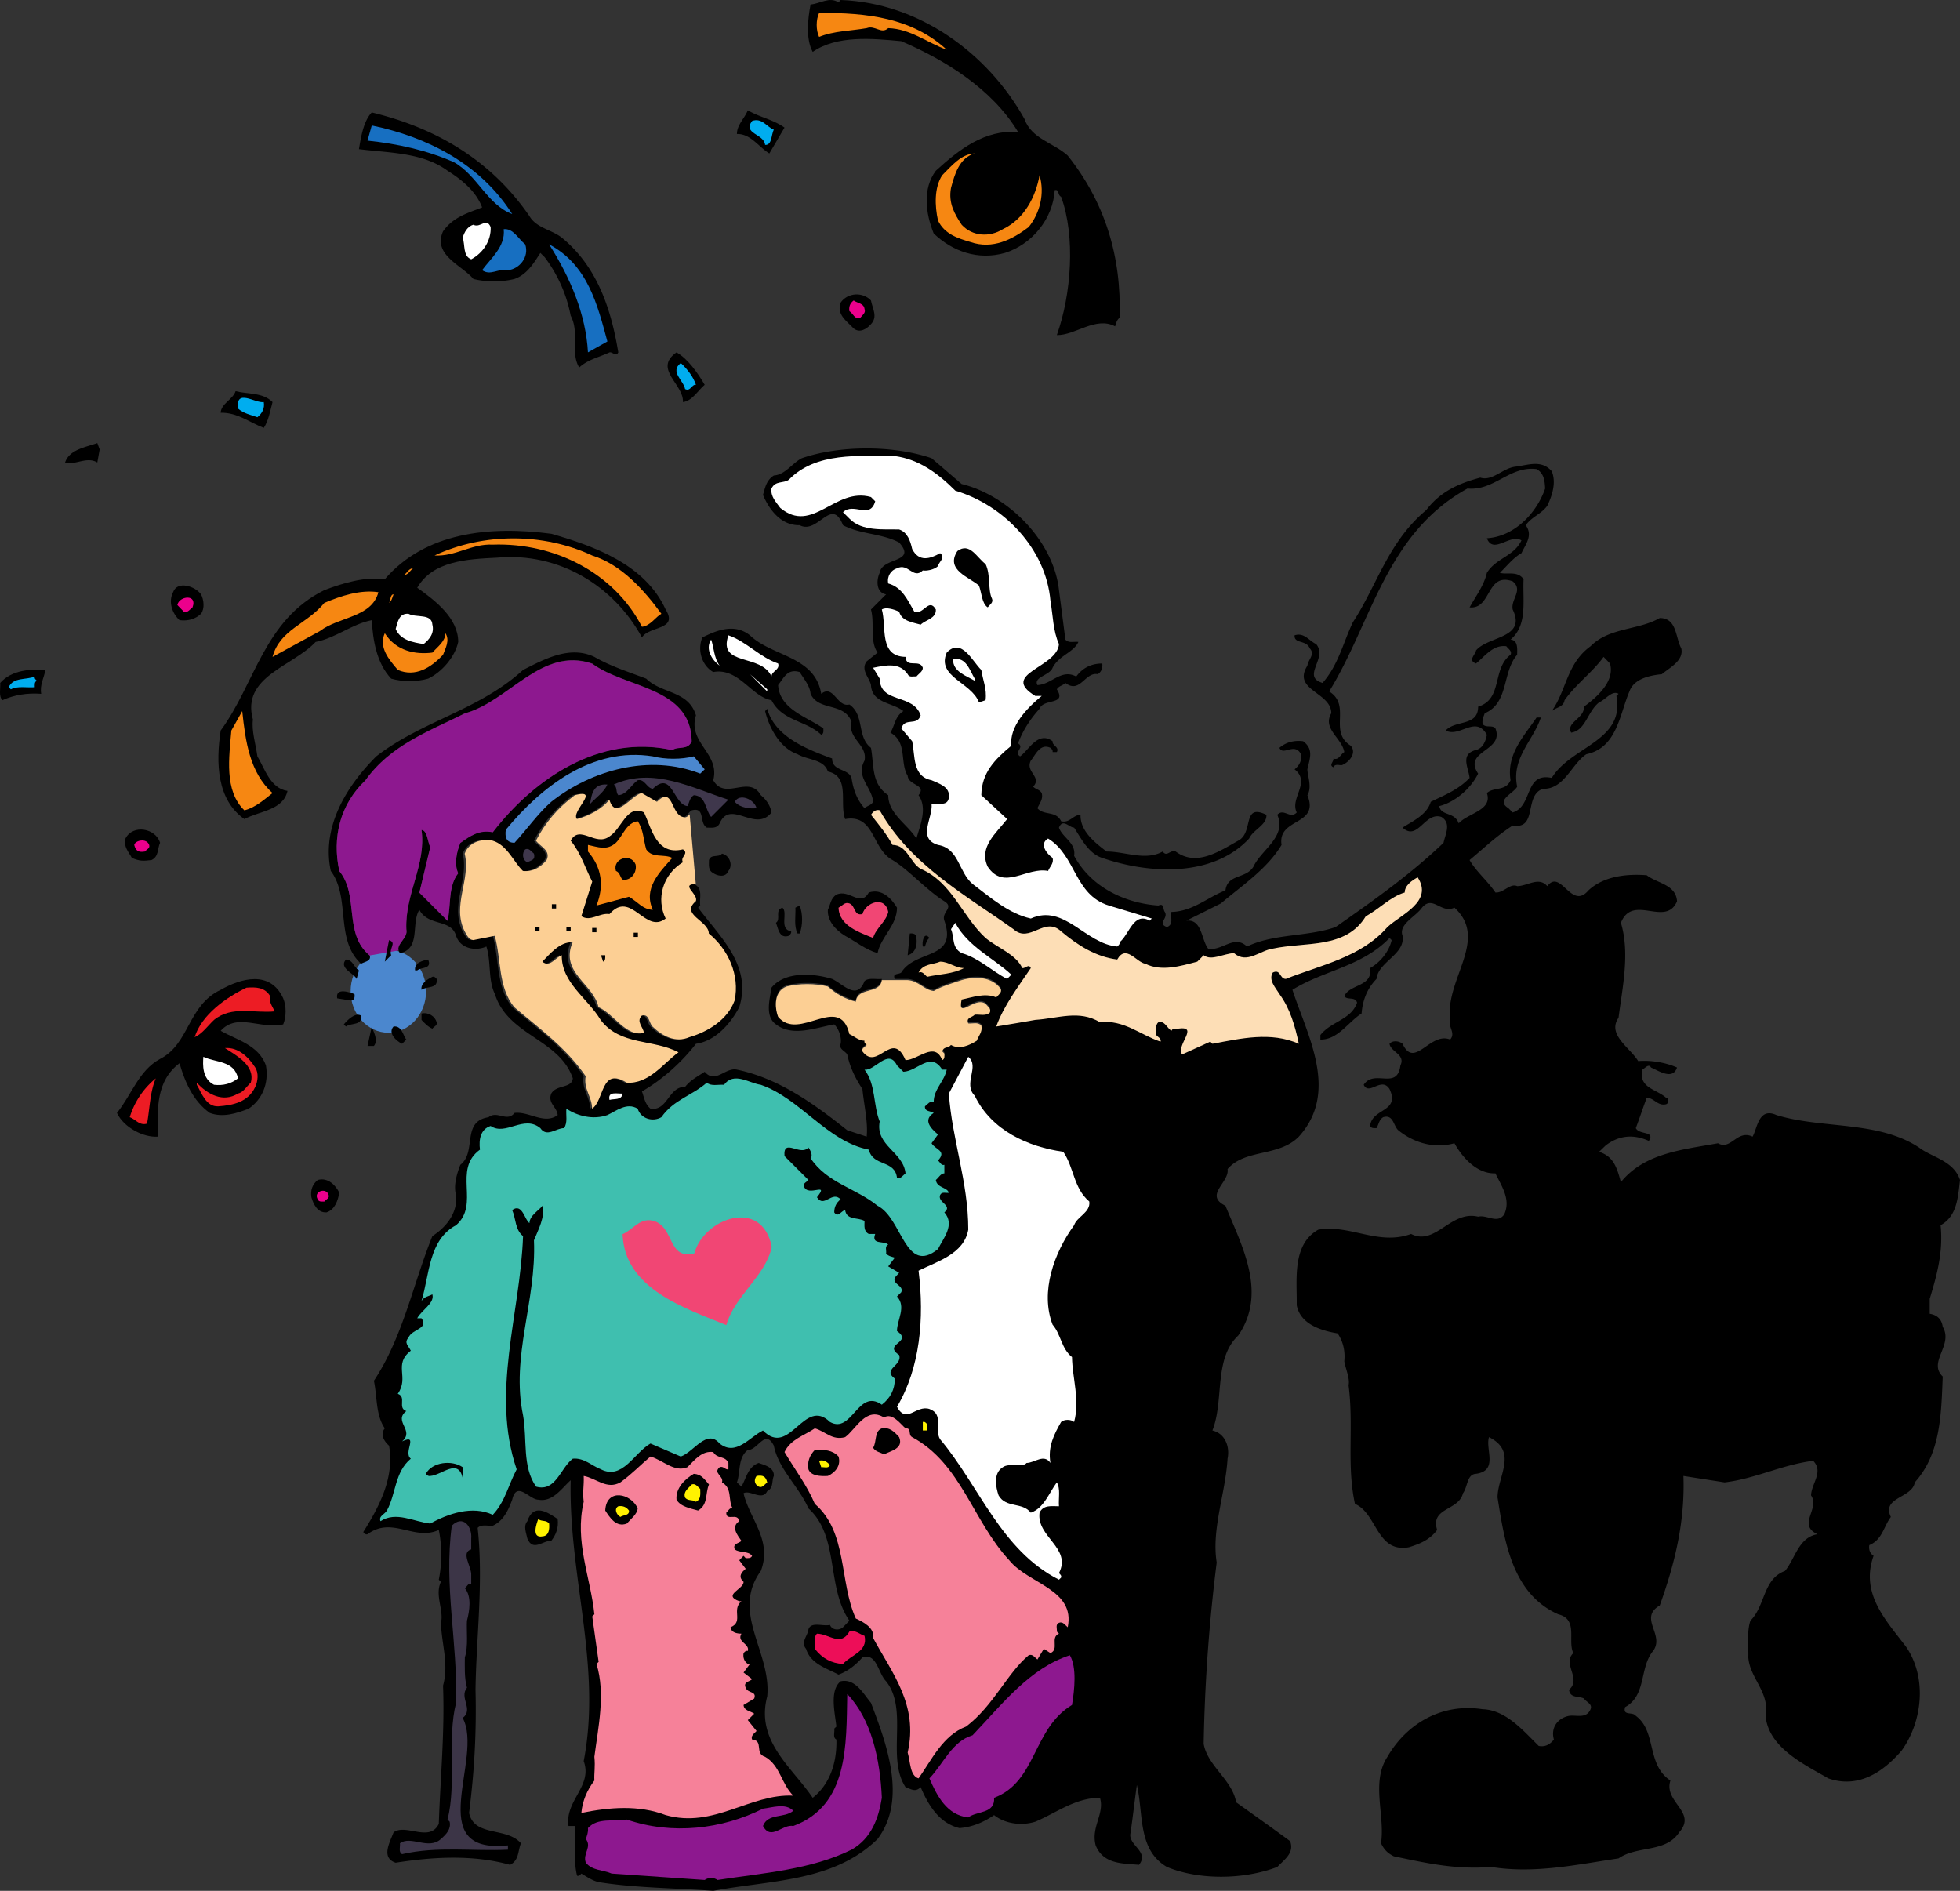
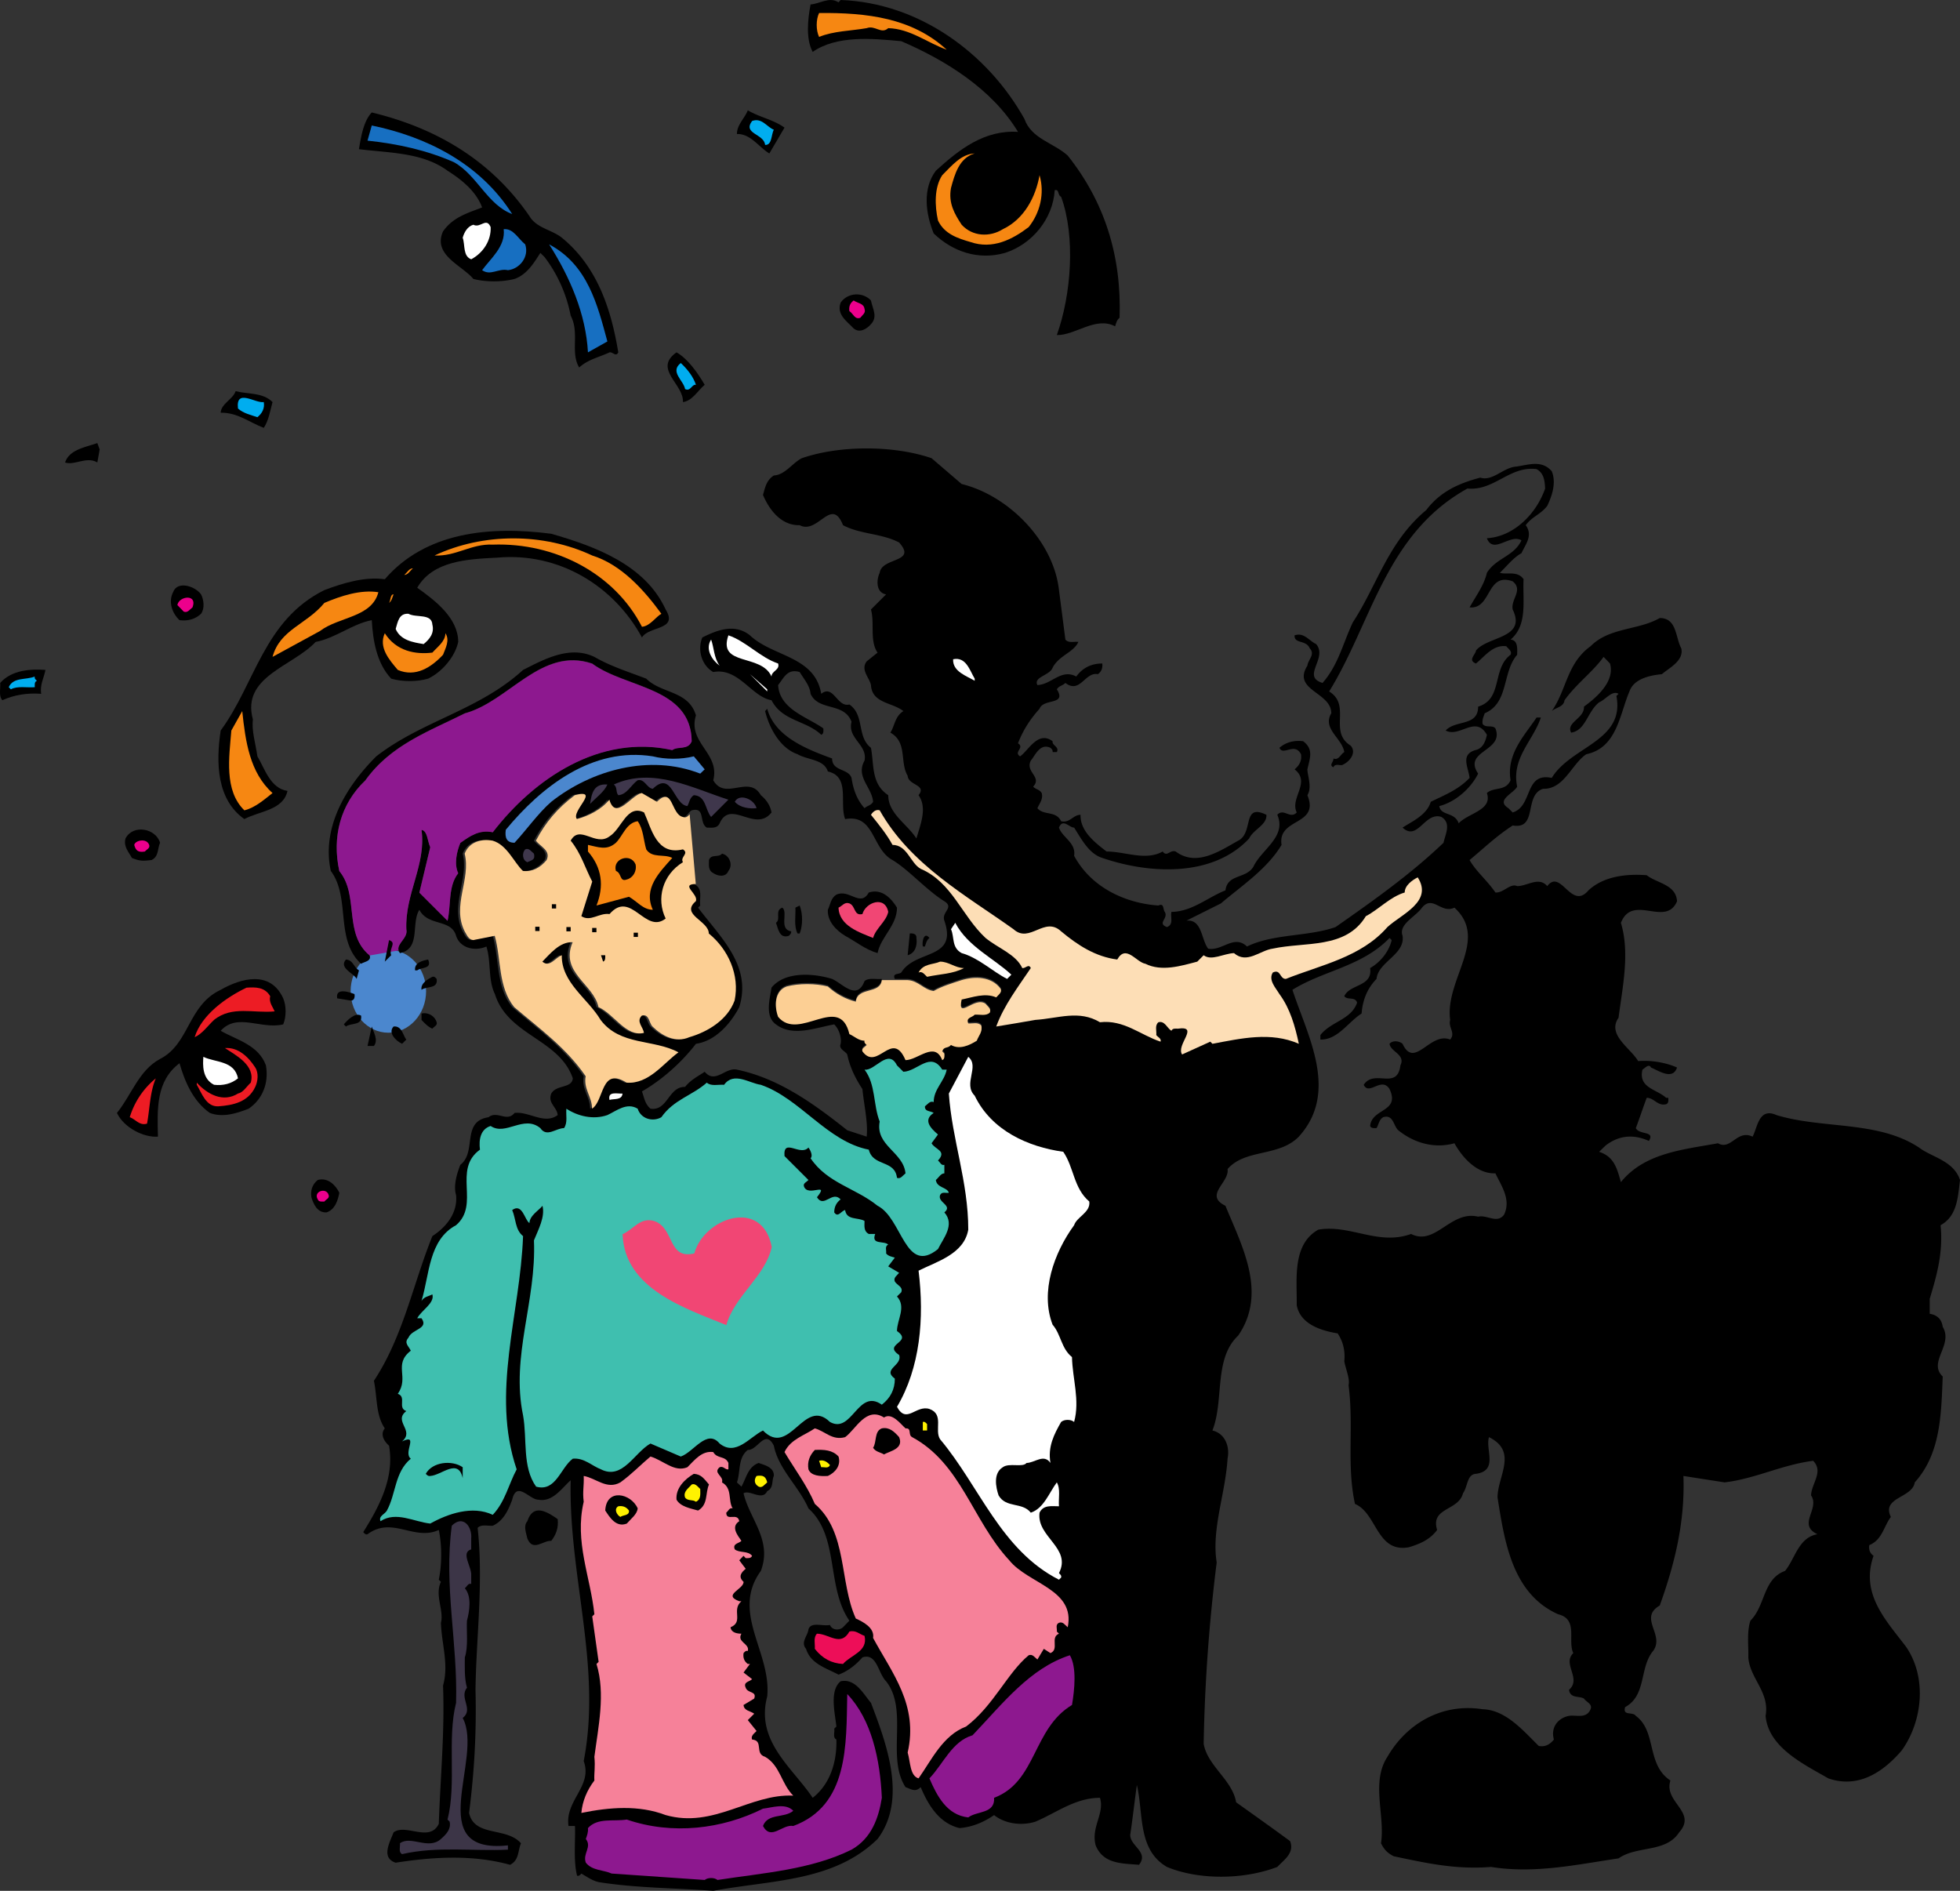
<svg xmlns="http://www.w3.org/2000/svg" width="275.522" height="265.801">
  <rect width="100%" height="100%" fill="#333333" stroke="none" />
  <path fill="#4b87ce" d="M54.592 145.172c2.93 0 5.305-2.613 5.305-5.836 0-3.223-2.375-5.836-5.305-5.836-2.93 0-5.304 2.613-5.304 5.836 0 3.223 2.375 5.836 5.304 5.836" />
  <path d="M144.002 16.707c.989 2.824 4.11 3.363 6.09 5.164 5.16 6.48 7.59 14.07 7.29 22.8-.391.298-.481.75-.63 1.2-2.73-1.441-5.609 1.29-8.191 1.23 2.043-5.703 2.64-13.89.602-19.44-.54-.24-.211-1.083-.899-.93-.242 4.05-3.21 7.62-6.992 8.82-3.809 1.078-7.379-.211-10.02-2.73-1.14-2.821-1.59-6.301.301-8.821 3.328-3.031 6.84-5.762 11.551-5.46-3.66-6.06-10.262-10.11-16.41-12.75-4.172-.392-9.031-.84-12.453 1.5-.989-1.802-.688-4.622-.297-6.661 1.289-.09 2.637-1.14 3.93-.3L118.17 0c11.012.39 20.672 7.469 25.832 16.707" />
  <path fill="#f68712" d="M133.08 6.988c-2.757-.988-5.097-2.937-8.218-3.031-.988.902-1.832-.45-3.031 0-2.22.39-4.649.39-6.688 1.234-.45-.933-.45-2.433 0-3.363 6.75-.058 13.078.692 17.938 5.16" />
  <path d="m110.28 17.941-2.13 3.63c-1.5-.9-2.636-2.79-4.558-2.731 0-1.29 1.078-2.192 1.528-3.332 1.683.992 3.574 1.293 5.16 2.433M74.432 30.39c.988 1.68 3.121 1.891 4.559 3.032 5.011 4.11 6.93 10.11 7.922 16.11-.332.687-.782-.09-1.23 0-1.442.687-3.032.988-4.263 2.128-1.289-2.129.09-4.86-1.199-7.289a19.805 19.805 0 0 0-3.66-8.223l-.602-.597c-.84 1.289-1.828 3.027-3.628 3.66-1.77.45-4.051.45-5.79 0-1.59-1.922-5.761-3.36-4.261-6.691 1.441-2.04 3.512-2.579 5.492-3.36-.84-2.25-2.82-3.87-4.86-5.16-3.511-2.578-8.132-2.492-12.453-3.031.301-1.828.66-3.961 1.801-5.16 8.82 2.132 16.653 6.543 22.172 14.582" />
  <path fill="#00adef" d="M108.78 18.238c-.387.692-.238 2.192-1.227 2.133-.152-1.59-3.183-1.531-1.832-3.363 1.38-.508 2.07.844 3.059 1.23" />
  <path fill="#176fc1" d="M72.002 30.09c-3.48-1.29-4.921-5.461-8.191-7.29-3.809-1.679-7.89-2.581-12.148-3.03l.597-2.13c7.68 1.59 15.211 5.31 19.742 12.45" />
  <path fill="#f68712" d="M137.014 21.57c-2.191.63-2.82 2.97-3.332 4.86-.39 2.129.512 3.66 1.5 5.16 1.531 1.68 3.961 1.77 5.79.629 3.03-1.438 4.62-4.559 5.16-7.59.75 2.578.062 5.312-1.528 7.293-2.281 1.738-5.07 3.18-8.191 2.098-1.743-.508-3.66-1.11-4.559-3.032-.453-2.039-.543-4.617.598-6.36 1.379-1.378 2.672-2.968 4.562-3.058" />
  <path fill="#fff" d="M68.971 31.922c.09 1.887-1.05 3.629-2.73 4.527-1.2-.449-.84-2.039-1.2-3.027.211-.75.66-1.594 1.5-1.832.989.539 1.829-1.11 2.43.332" />
  <path fill="#176fc1" d="M73.83 34.352c.602 1.796-.84 3.476-2.43 3.628-1.347-.3-2.429.84-3.628 0 1.14-1.59 3.328-3.332 3.031-5.761 1.348-.149 2.04 1.351 3.028 2.133M85.381 48l-2.73 1.531c-.3-5.402-2.52-10.562-5.461-15.18 5.46 2.88 6.812 8.579 8.191 13.649" />
  <path d="M122.432 42.238c.238 1.203.988 2.282 0 3.332-.601.692-1.59 1.29-2.43.602-.988-1.05-2.43-1.953-1.832-3.633.993-1.437 3.122-1.527 4.262-.3" />
  <path fill="#ec008c" d="M121.53 43.441c.21.54-.297.84-.598 1.23-.781.298-.988-.6-1.531-.933-.09-.597.062-1.11.601-1.5.54.39 1.442.39 1.528 1.203" />
  <path d="M99.061 54.09c-.988.84-1.77 2.281-3.059 2.43.149-2.52-4.23-4.649-.902-6.989 1.59.899 2.973 2.88 3.961 4.559" />
  <path fill="#00adef" d="M97.83 54.09c-.597-.09-.75.988-1.527.601-.21-1.23-2.191-2.43-.601-3.66.988.93 1.738 1.918 2.129 3.059" />
  <path d="M38.311 56.52c-.328 1.199-.539 2.582-1.23 3.628-1.98-.75-3.72-2.187-6.059-2.128.059-1.29 1.738-1.891 2.098-3.032 1.773.453 3.812.153 5.191 1.532" />
  <path fill="#00adef" d="M37.08 56.52c.153.902-.238 1.59-.898 2.128-.93-.328-1.98-.539-2.73-1.226-.332-2.883 2.43-.692 3.629-.902" />
  <path d="m14.01 63.18-.328 1.832c-1.5-.903-3.18.449-4.531 0 .601-1.832 2.879-2.133 4.531-2.73l.328.898m257.254 121.5c1.078.18 1.68.78 1.828 1.832 1.532 2.578-2.129 4.949 0 6.988-.21 5.402-.3 10.86-3.93 14.883-.328 2.219-4.71 2.07-3.359 4.86-.988 1.288-1.199 3.21-3.031 3.96-.09.598.062 1.137.602 1.5-1.891 5.336 1.738 9.059 4.558 12.777 2.973 4.32 2.34 10.473-.598 14.583-2.671 3.12-6.152 5.37-10.32 3.93-3.36-1.95-8.43-4.321-8.82-8.79.598-3.36-2.219-5.25-2.43-8.223.059-1.347-.242-3.628.3-5.16 2.13-2.129 1.74-5.847 4.86-6.988 1.438-1.742 1.891-4.71 4.559-5.16-2.879-1.352.39-3.57-.899-5.461.06-1.68 1.797-3.328.297-4.86-4.347.54-8.129 2.52-12.449 3.032-1.918-.301-3.898-.602-5.789-.903.238 6.602-1.289 12.543-3.328 18.211-3.031 1.77.75 4.11-.934 6.391-1.949 2.34-.898 6.238-3.93 7.89-.386 1.29 1.051.598 1.5 1.231 2.973 2.188 1.442 6.84 4.864 9.09-.992 3.059 3.809 4.41 1.227 7.289-1.887 2.91-5.938 1.828-8.52 3.66-5.758.84-11.758 2.192-17.91 1.2-4.95.39-8.969-.508-13.68-1.5-.898-.45-1.351-.93-1.8-1.829.6-3.87-1.438-8.582.902-12.152 2.668-4.617 7.59-7.59 13.379-6.688 3.242.09 5.671 2.97 7.89 5.16.899.18 1.59-.21 2.13-.902-.481-1.738.6-3.031 2.132-3.328 1.047-.152 2.43.45 3.027-.93.301-.75-.597-.992-.93-1.5-.66-.39-1.949 0-2.097-1.23 1.797-1.59-.992-3.633.598-5.16-.84-1.742.75-4.77-2.13-5.461-6.449-2.883-7.53-10.172-8.519-16.41 0-3.032 2.906-6.45-1.203-8.489-.539 1.739 1.352 4.707-1.828 5.157-1.29.062-1.14 1.8-1.828 2.73-.602 2.492-4.621 1.98-3.633 5.16-1.078 1.442-2.52 1.98-3.961 2.43-4.559.84-4.469-4.77-7.59-6.09-1.199-5.52-.148-10.918-.898-16.68.21-.93-.39-2.218-.602-3.359.153-1.5-.18-2.789-.93-3.93-2.34-.39-5.25-1.289-5.757-3.96.058-3.57-.692-8.52 3.027-10.622 4.473-.777 8.43 2.282 13.05.602 3.423 1.738 5.552-3.36 9.423-2.43 1.289-.3 2.668 1.051 3.66-.3.988-2.13-.39-4.02-1.23-5.79-2.583.09-4.622-2.191-5.762-4.23-2.88.809-5.758-.09-7.891-1.828-.687-.602-.687-2.281-2.129-1.832-.601.39-.601.988-.93 1.531-.3 0-.75.059-.898-.3.238-2.52 4.258-1.923 2.727-5.192-1.137-1.8-2.88.992-3.63-.598 1.5-2.281 4.712.84 5.16-2.73.75-1.532-1.378-1.89-1.53-3.032.453-.539 1.382-.39 1.832 0 1.68 3.63 3.87-1.738 6.691-.597.809-.934-.3-1.684 0-2.762-.781-5.672 5.52-11.308.598-15.781-1.891.902-3.032-1.828-4.559 0-.902 1.293-3.332 2.34-2.73 3.96.39 2.641-3.422 3.63-3.66 6.06-1.352 1.382-1.95 3.03-2.102 4.863-1.918 1.226-3.36 3.718-5.79 3.66v-.633c1.532-1.95 4.321-2.129 5.161-4.559-.3-.902-1.352-.3-1.8-.902.75-1.738 4.019-1.289 3.632-3.957 1.438-.812 2.668-2.34 3.027-3.93l-.3-.3c-3.868 4.02-9.27 4.558-13.649 7.289 2.102 6.449 6.602 14.34.899 20.64-2.817 2.88-7.528 1.68-10.02 4.559.3 1.89-3.36 3.66-.297 5.16 2.34 5.7 5.906 12.242 1.797 18.242-3.48 3.27-1.95 9.09-3.629 13.348 1.738.39 2.488 2.222 2.129 3.96-.297 4.923-2.277 9.93-1.527 14.583a237.443 237.443 0 0 0-1.832 25.5c.539 3.117 4.05 5.097 4.562 8.219 2.52 1.8 5.098 3.628 7.59 5.46.629 1.68-.812 2.579-1.8 3.63-4.802 1.831-11.102 1.831-15.512 0-4.168-2.43-3.27-7.5-4.231-11.52-.328 2.34-.629 5.012-.93 6.988-.058 1.59 2.672 2.434 1.23 4.23-2.28-.206-5.007-.058-6.089-2.73-.691-2.578 1.289-4.469.602-6.687-3.48 0-6.153 2.129-9.09 3.359-1.922.602-4.262.3-5.793-.93-1.438.989-3.028 1.68-4.86 1.828-2.879-.687-4.41-3.27-5.46-5.757-.75.75-1.29.3-2.13 0-2.73-4.172.45-10.86-2.73-14.88-1.14-1.14-1.289-4.023-3.328-3.363-.992 1.141-2.133 1.98-3.36 2.43-1.652-.898-3.93-1.5-4.562-3.629-.809-.93.242-1.828.332-2.73.36-1.14 2.04-.39 3.027-.63.301.782 1.352.782 1.832.329l.899-.93c-3.27-4.71-1.379-11.847-5.758-15.78-1.32-3.06-4.2-5.49-4.863-8.817-1.227-2.434-2.278.687-3.66.597-1.438 1.14-.989 3.063-1.528 4.563l.63.597c.66-1.109.898-2.789 2.429-3.328.812.301 2.191.598 2.129 1.828-.328.692 0 1.68-.93 2.13-.687 1.44-2.43-.239-3.328.3.84 3.63 4.078 6.602 2.43 10.922-4.258 5.852 1.5 11.398.898 17.64-1.68 6.301 3.57 10.02 6.39 14.25 2.43-1.89 3.423-5.011 3.333-8.19-.543-.302-.211-.989-.301-1.532l.3-.297c-.21-1.953-.991-5.07.598-6.36 2.07-.452 3.211 1.798 4.262 3.028 2.129 5.61 5.16 13.531.93 19.14-6.18 6.06-15.059 5.762-23.098 7.29-5.012-.39-10.922-.39-16.113-1.23-.899-.208-1.649-.75-2.43-1.2-.148.152-.3.39-.601.3-.54-2.128-.207-5.01-.297-6.987h-.903c-.539-3.57 3.422-5.614 2.133-9.121 2.578-13.352-2.133-25.954-1.832-39.481-1.23 1.078-2.52 3.121-4.558 2.73-1.23 0-3.032-2.73-3.66 0-.512 1.38-1.2 2.97-2.731 3.66-.691.06-1.59-.242-2.129.301.84 7.586-.21 15.57-.3 22.77.148 5.937-.153 11.398-.903 17.309.75 3.421 5.25 1.921 7.293 4.261-.453 1.078-.242 2.367-1.531 3.028-5.16-1.438-10.711-1.141-16.082-.297-2.13-.692-.778-2.942-.297-4.262 1.738-1.289 5.07 1.469 6.36-1.2.237-6.839.839-12.75.597-19.44.84-2.97-.207-5.848-.297-8.82.45-1.74-.902-3.872 0-5.763l-.3-.296c.448-2.13.448-4.86 0-6.993-3.481 1.59-6.54-1.98-10.02.602-.301.09-.454-.149-.602-.3 2.281-3.63 4.41-7.68 3.629-12.15-.688-.6-1.29-1.59-.598-2.433-1.289-1.887-1.05-4.406-1.531-6.687 4.11-6.211 5.492-13.59 8.219-20.34 1.98-1.29 3.57-3.27 3.332-5.762-.39-1.29.09-2.969.597-4.258 2.372-1.832.094-6.09 3.961-6.691 1.23-.988 2.582.75 3.66-.602 2.102-.238 4.172 1.684 6.063.301-.09-1.14-1.441-1.68-.902-3.027.75-1.293 2.879-.692 3.031-2.133-1.89-5.55-9.121-6-10.95-11.848-.991-1.98-.511-4.562-1.202-6.691-1.528.691-3.66.3-4.258-1.5-.692-2.43-3.93-1.29-5.16-3.66-1.2 1.89.238 5.46-2.73 6.09-.9-1.231 1.198-1.981.898-3.36-.207-5.012 2.82-9.121 2.132-13.98.84.09.84 1.62 1.23 2.43l-1.53 6.39 3.96 3.96c.508-2.222.06-4.858 1.5-6.69-.601-1.29-.21-3.032.297-4.262 1.383-.989 2.672-1.887 4.563-1.5 5.789-7.528 15.031-13.828 25.23-11.547.809-.602 2.188.058 2.73-1.23-.089-7.653-9.273-7.442-13.98-10.922-7.14-2.43-11.699 5.312-17.91 6.992-4.949 2.488-10.41 4.41-13.98 9.418-3.512 3.332-4.711 7.953-3.66 12.75 2.82 3.422.539 8.793 4.257 11.851.301.84-.75.899-1.199 1.2-3.718-3.418-1.437-9.27-4.258-13.051-1.293-6 1.98-11.7 6.391-16.11 6.45-5.011 14.399-6.449 20.637-12.148 2.972-1.5 6.543-3.48 10.023-1.832 2.278 1.32 4.86 2.129 7.29 3.058 2.128 2.133 5.937 1.653 6.988 5.16-1.2 3.872 3.421 5.313 2.433 9.122 1.676 2.941 5.008-.84 6.688 2.101.84.688 1.351 1.532 1.5 2.43-2.282 2.91-5.758-1.95-7.29 1.527-.359.75-1.14.602-1.8.602-1.14-.66-.149-2.942-2.13-2.43-.542.3-.78 1.23-1.53.93-1.68-.39-1.352-4.41-3.63-2.13-.69-.39-1.44-.839-2.132-1.23-1.527.301-3.66 3.961-4.559.93-1.078 1.352-2.879 2.281-4.558 2.73-.903-1.077 3.418-4.32-.301-3.359-2.43 1.828-4.11 3.809-5.461 6.39.602.84 2.129 1.38 1.5 2.727-.898 1.082-1.98 1.684-3.328 1.532-1.293-1.23-2.223-3.66-4.262-4.258-1.68-.3-3.328.238-3.93 1.828.899 3.633-1.832 7.29 0 10.922.301.48.512 1.14 1.2 1.23l3.031-.601c.93 3.332.45 7.199 2.73 10.02 3.66 3.12 7.29 5.699 10.051 9.718-.332 1.8.899 2.883.899 4.563 1.738-1.141 1.199-5.942 4.859-3.66 3.121.238 5.16-2.731 7.29-4.262-3.509-1.89-8.188-.899-10.95-4.559-1.8-3.031-5.52-5.219-5.461-9.09-.898.301-1.68 1.801-2.73.899 1.05-1.047 2.433-2.82 4.261-2.73-1.828 4.26 2.942 5.85 3.63 9.12 2.222.993 3.87 4.23 6.39 3.63-.09-.84-1.14-1.59-.301-2.43 1.05-.297.992.992 1.5 1.53 1.383 1.352 3.273 2.34 5.191 1.5 2.582-.75 5.371-2.429 6.36-5.16.75-3.57-.899-7.199-3.63-9.417 0-1.801-4.05-2.641-1.831-4.532.453-.992-2.278-2.37 0-2.43 1.351.598.75 1.95.902 3.028l-.3.3c3.12 4.173 7.59 8.134 5.788 13.981-1.226 2.34-3.359 4.77-6.09 5.16-2.038 2.641-4.769 5.07-7.59 6.692.302.808.391 1.738 1.2 2.43 2.43.359 2.523-3.122 4.863-3.063.778-.988 1.828-1.5 2.758-2.129 1.5 1.77 2.879-.66 4.531-.3 5.852 1.23 10.711 4.71 15.508 8.523.902.297 1.832.597 2.73.898.212-2.039-.386-4.468-.597-6.691-.992-1.5-1.77-3.09-2.133-4.86-.297-.507-1.226-.75-.93-1.5.153-.75-.148-1.98-.898-2.73-2.578.45-5.852 1.8-8.191 0-1.618-1.14-.84-3.66-.63-5.16 1.829-2.277 5.79-2.07 8.52-1.23 1.531.69 3.48 3.12 4.559.3.601-.508 1.594-.21 2.433-.3-.242 2.042-3.421.902-3.66 3.03-1.441-.359-2.73-1.05-3.93-2.128-1.773-.45-4.05-.45-5.792 0-1.739.629-1.739 2.82-1.2 4.258 2.942 3.57 8.641-3.418 10.02 2.43.691.3 1.293.933 2.129.933-.086.297.152.449.3.597-.238.301-.75.45-.597.903 2.129 2.879 4.168-3.184 6.059 1.226 1.738 0 4.109-2.726 5.16 0 .39-.148.3-.629.3-.93l-.3-.296c.242-.75.78-.363 1.23-.903 1.2.692 2.582.06 3.629-.597.242-.692.84-1.23.633-2.133-.48-.54-1.23-.238-1.832-.3-.39-.84.601-.84.902-1.227.688-.063 1.59.238 2.13-.301.237-.54-.302-.84-.602-1.23-1.528-1.11-4.02 2.37-3.36-.602 1.531-.3 3.27-.988 4.86-.3.332-.388.84-.688.628-1.2-1.289-1.77-3.656-1.77-5.488-1.23-1.351.453-2.73.84-3.93 1.53-1.378-.148-2.128-1.44-3.66-1.53h-1.8c-.391-.84.511-.598.902-.9 1.976-3.269 7.976-1.737 6.058-7.288-.449-1.23 1.442-1.832 0-2.73-2.582-1.622-4.921-4.352-7.289-5.794-2.941-1.585-2.492-6.507-6.66-5.757-.84-2.22.75-6-2.43-6.692-.542-1.738-2.82-1.59-4.261-2.43-2.43-.84-3.961-3.628-4.559-6.058l.297-.328c1.082 3.957 5.613 5.699 9.121 6.988 0 1.828 2.281 1.379 2.73 2.73.243 1.618.75 3.06 1.829 4.258.363-.359.902-.359 1.203-.898-.152-2.04-2.492-3.512-1.203-5.79.453-2.25-2.43-3.089-1.828-5.46-1.051-2.79-4.621-1.441-5.758-3.93-.094-1.14-.93-2.07-1.531-3.062-1.743-.508-2.192.781-3.032 1.832.211 3.418 4.082 4.469 6.36 6.09 0 .3.09.75-.297.898-2.133-2.039-5.461-1.89-6.992-4.86-2.79-.449-4.621-4.62-8.188-3.96-1.594-.899-2.281-3.09-1.531-4.86 1.98-.988 4.5-2.039 6.687-.3 3.18 3.03 9.122 2.882 10.024 8.222 1.738-1.383 2.219 1.95 3.957 1.5 2.191 1.528.992 4.5 3.031 6.09.45 2.34 0 5.07 2.43 6.66 0 2.61 2.668 4.051 3.96 6.09.509-1.832 1.59-4.262.302-6.09 1.199-1.5-1.442-1.351-1.532-2.73-1.14-1.89 0-4.711-2.43-6.063.63-.988.63-2.277 1.829-3.027-1.528-1.23-4.41-1.078-4.559-3.66-.21-1.051-1.5-2.13-.601-3.332l1.53-1.23c-1.14-1.65-.39-4.169-.929-6.06l2.129-2.128c-1.437-.242-1.379-2.04-.898-3.031.3-2.22 5.308-1.38 2.73-4.258-2.43-1.293-5.46-1.14-7.89-2.434-1.622-4.11-3.512 1.352-6.09 0-2.582.063-4.262-2.129-5.16-4.258.3-.992.449-2.039 1.527-2.73 1.59-.09 2.582-1.738 3.933-2.43 5.309-1.832 12.899-1.832 18.239 0l4.23 3.63c6.629 1.62 12.93 8.07 13.68 14.91l.902 6.96c.477.54 1.227.238 1.828.328-.691 1.5-2.73 1.89-3.629 3.633-.39 1.078-2.73 1.29-2.132 2.43 1.98-.063 3.332-2.34 5.46-1.2.903-1.23 2.13-1.831 3.66-1.831.063.601-.09 1.14-.628 1.5-1.801-.36-2.492 2.82-4.559 1.23-.363.39-.902.39-1.203.898 1.441 2.282-1.89 1.235-2.43 2.735-1.379 1.527-2.367 3.117-3.027 4.855.988.633-.691 1.23.297 1.832 1.203-.84 2.492-3.629 4.562-2.129-.09.63.989.778.598 1.528h-.598c.059-.297-.152-.45-.3-.598-1.47-.691-2.13 1.05-2.762 1.8-.809 1.618 1.621 2.278.332 3.661.36.387.898.387 1.2.898.237.84-.302 1.442-.602 2.13.902 1.081 2.582.3 3.332 1.831 1.23.297 1.68-.902 2.73-.902-.062 2.281 1.98 3.871 3.66 5.16 2.64 0 5.461 1.352 7.89 0 .599.84 1.048-.3 1.829 0 2.941 2.192 6.21-.09 8.789-1.527 2.223-1.14.48-5.313 3.961-3.633.09 1.441-1.828 2.043-2.43 3.332-5.101 5.461-13.98 5.012-20.64 2.73-1.918-.601-2.97-2.73-3.961-4.261-.688 0-1.59-1.352-2.13 0 .45 1.379 2.43 2.129 2.13 3.96 2.492 4.622 7.441 6.692 11.851 6.99.84-.388.602.542.899.901.543.93-1.137 1.59.3 2.13.993-.391.45-1.348.63-2.13 2.94-.058 5.07-2.039 7.593-3.03.297-2.34 2.88-1.59 3.93-3.329 1.137-2.434 4.707-4.2 3.36-7.293.898-.988 1.8.66 2.73-.328-.992-2.04 2.039-4.23-.301-6.063.66-.539 1.05-1.226.898-2.128-.898-1.739-2.52.3-3.027-.899.898-.781 2.04-1.082 3.328-.93 1.531 1.141.93 2.43.602 3.957 0 .84.687 2.524 0 3.633 1.77 4.352-4.23 3.117-3.633 6.989-2.04 3.421-5.758 5.851-8.52 8.222l-4.859 2.43c2.219-.242 2.07 2.64 3.059 3.93 1.953.39 3.632-2.04 5.46-.301 3.782-1.828 8.493-1.352 12.45-2.73 5.402-3.782 10.562-7.438 15.18-11.852.242-1.2 1.14-2.73-.297-3.63-2.34-.776-3.332 3.481-5.461 1.5 1.199-.808 3.421-1.737 3.96-3.628 1.891-.93 3.868-1.68 5.461-3.36-.152-1.44-1.382-3.331.899-3.93.988-.241 1.379-1.288 1.531-2.132-1.594-2.82-3.812.45-5.793-.598 1.383-1.53 4.563-.543 4.563-3.359 3.508-1.05 1.918-5.312 4.558-7.293.242-.508-.3-.809-.601-1.2-1.887-.237-3.028 1.442-4.258 2.43-1.2-.449-.063-1.23 0-1.828 1.68-2.043 7.14-1.68 5.16-5.761-.3-1.442 1.527-2.73 0-3.961-3.723-1.348-2.941 3.96-6.059 3.66.899-1.617 2.04-3.117 2.43-4.86 1.348-2.128 3.778-2.28 4.86-4.558-1.59-.992-3.961 2.039-4.86-.3 3.867-.24 6.988-3.513 8.188-6.99-.059-1.081-.149-2.132-1.2-2.73-3.808-.48-5.941 3.09-9.718 2.73-11.492 6.36-13.442 18.81-19.442 28.528 3.18 1.98-.148 5.64 3.032 7.621.898 1.051-.243 2.34-1.23 2.73-.36.06-.993-.237-1.2.302-.692-.301.058-.75 0-1.23.75.3.988-.602 1.527-.903-.328-1.98-3.117-3.27-1.828-5.457 0-2.973-5.55-3.211-3.36-6.692.09-.84 1.137-1.59.329-2.43-.48-1.23-2.219-.6-2.13-1.831 1.349-.45 2.04.78 3.032 1.23 1.68 1.98-2.133 4.563.899 5.461 2.218-2.52 2.879-5.61 4.257-8.52 3.422-5.218 4.954-11.308 10.32-15.78 2.071-2.731 4.802-3.81 7.594-4.56 1.68.54 3.118-1.288 4.86-1.53 1.828-.212 3.719-1.051 5.187.628.66 1.59.063 3.422-.629 4.864-.898 1.199-2.128 1.5-3.03 2.726 1.05 1.442 0 2.64-.598 3.934-1.141.629-2.07 1.828-3.032 2.758.961.3 2.492-.329 3.328.902-.148 3.027.602 6.45-1.828 8.488 1.078.09.93 1.32.93 2.13-2.129 2.429-1.14 6.78-4.559 8.222-.152.449-.39.898-.3 1.5.449.629 1.351.09 1.8.629 1.29 3.242-4.62 3.09-2.43 6.359-1.05 2.133-3.269 4.02-5.46 4.563.238 1.437 2.129.75 2.73 2.425 1.29-1.437 4.801-1.828 3.961-4.258.988-.898 2.64-.21 3.328-1.8-.601-3.72 1.98-6.297 3.66-8.82h.602c-1.082 3.273-4.172 5.699-3.332 9.722-.54.988-3.059 1.887-1.23 3.027l.601.602c2.879-.898 1.59-5.672 5.488-4.86 2.73-4.468 10.32-5.16 9.09-11.519l.301-.3c-.898-.544-1.8.808-2.73 1.198-1.649 1.29-1.887 3.961-3.93 4.258-.778-1.437 1.89-1.976 1.8-3.656 1.981-1.441 4.352-3.633 3.66-6.062l-.902-.93c-1.527 2.129-3.808 3.75-5.488 6.09-.148.992-1.2.992-1.8 1.53 2.1-2.972 2.1-6.69 5.46-9.12 2.64-2.668 6.692-2.219 9.723-3.961 2.43 0 2.187 2.73 3.027 4.262.39 1.738-1.68 2.73-2.73 3.629-1.828.18-3.957.69-4.559 2.43-1.383 3.21-1.738 7.921-6.058 8.82-2.075 1.378-3.121 4.949-6.09 4.863-2.735.898-.692 5.758-4.262 5.156-2.34 1.531-3.871 3.031-6.059 4.86.899 1.593 2.489 2.882 3.63 4.562 1.14.09 2.07-1.352 3.058-.898 1.441 0 3.031-1.383 4.23 0 1.918-2.524 3.36 3.476 5.79.597 2.19-2.039 5.46-2.34 8.19-2.129 1.442 1.14 4.11 1.29 4.263 3.66-1.59 3.72-6.243-1.14-7.891 3.032 1.29 4.257.21 9.117-.332 13.347-1.648 2.371 1.621 4.2 2.762 6.09 1.648-.148 3.78.153 5.46.903-.6 1.828-2.581.449-3.66 0-.3-.602-.84.09-1.203.296-.597 2.582 1.98 2.73 3.332 3.961h.301c0 .301.09.75-.3.903-1.2.297-1.68-.903-2.731-.903-.54 1.442-.988 2.82-1.531 4.262.48.988 2.761.36 1.832 1.8-2.13-.96-4.172-.812-6.063.63l-.93.898c2.13.692 2.524 2.371 3.063 4.262 3.328-4.11 8.73-4.563 13.648-5.461 1.832 1.05 2.672-1.98 4.86-.93.691-1.199.84-4.172 3.363-3.031 6.508 1.98 14.25.75 20.04 4.563 1.737 1.347 4.859 1.828 5.757 4.558-.297 2.43-.39 5.07-2.73 6.36.39 3.808-.54 7.082-1.528 10.351" />
  <path fill="#8d188f" d="M56.022 133.605c-.25-1.003 1.367-1.734 1.098-2.953-.207-5.011 2.82-9.12 2.132-13.98.84.09.84 1.617 1.23 2.43l-1.53 6.39 3.96 3.957c.508-2.219.06-4.86 1.5-6.687-.601-1.29-.21-3.032.297-4.262 1.383-.988 2.672-1.89 4.563-1.5 5.789-7.527 15.031-13.828 25.23-11.55.809-.598 2.188.062 2.73-1.227-.089-7.653-9.273-7.442-13.98-10.922-7.14-2.43-11.699 5.308-17.91 6.988-4.949 2.492-10.41 4.41-13.98 9.422-3.512 3.328-4.711 7.95-3.66 12.75 2.82 3.422.539 8.789 4.257 11.851" />
  <path fill="#fccf94" d="M123.963 137.777c-.242 2.04-3.421.899-3.66 3.032-1.441-.364-2.73-1.051-3.93-2.133-1.773-.45-4.05-.45-5.792 0-1.739.633-1.739 2.82-1.2 4.262 2.942 3.57 8.641-3.418 10.02 2.43.691.3 1.293.929 2.129.929-.086.3.152.45.3.601-.238.297-.75.45-.597.899 2.129 2.879 4.168-3.18 6.059 1.23 1.738 0 4.109-2.73 5.16 0 .39-.152.3-.629.3-.93l-.3-.3c.242-.75.78-.36 1.23-.899 1.2.692 2.582.059 3.629-.601.242-.692.84-1.23.633-2.129-.48-.543-1.23-.242-1.832-.3-.39-.84.601-.84.902-1.231.688-.059 1.59.238 2.13-.297.237-.543-.302-.844-.602-1.235-1.528-1.109-4.02 2.372-3.36-.597 1.531-.301 3.27-.988 4.86-.301.332-.39.84-.687.628-1.2-1.289-1.769-3.656-1.769-5.488-1.23-1.351.45-2.73.84-3.93 1.532-1.378-.153-2.128-1.442-3.66-1.532h-1.8m-28.848-23.312c-.254.3-.52.555-.965.375-1.68-.39-1.352-4.41-3.629-2.13-.691-.39-1.441-.839-2.129-1.23-1.531.301-3.66 3.961-4.562.93-1.078 1.352-2.88 2.281-4.559 2.73-.902-1.078 3.418-4.32-.3-3.359-2.43 1.828-4.11 3.809-5.462 6.39.602.84 2.133 1.38 1.5 2.727-.898 1.082-1.98 1.684-3.328 1.532-1.289-1.23-2.222-3.66-4.261-4.258-1.68-.3-3.329.238-3.93 1.828.902 3.633-1.832 7.29 0 10.922.3.48.512 1.14 1.2 1.23l3.03-.601c.93 3.332.45 7.199 2.73 10.02 3.66 3.12 7.29 5.699 10.052 9.718-.332 1.8.898 2.883.898 4.563 1.742-1.141 1.2-5.942 4.86-3.66 3.12.238 5.16-2.731 7.288-4.262-3.507-1.89-8.187-.899-10.949-4.559-1.8-3.031-5.52-5.219-5.457-9.09-.902.301-1.683 1.801-2.73.899 1.047-1.047 2.43-2.82 4.258-2.73-1.829 4.26 2.94 5.85 3.628 9.12 2.223.992 3.872 4.23 6.391 3.63-.09-.84-1.14-1.59-.297-2.43 1.047-.297.988.992 1.5 1.53 1.38 1.352 3.27 2.34 5.188 1.5 2.582-.75 5.37-2.429 6.36-5.16.75-3.57-.9-7.199-3.63-9.417 0-1.801-4.05-2.641-1.828-4.532.45-.992-2.281-2.37 0-2.43" />
-   <path fill="#fff" d="M134.284 68.969c6.84 2.043 12.75 8.191 13.379 15.48.359 2.07.359 4.262 1.199 6.09-.238 3.332-8.43 4.172-3.328 7.293h.898c-2.129 1.738-4.558 4.316-4.262 6.988-2.34 1.95-4.168 3.782-4.226 6.961l3.629 3.36c-1.531 1.98-4.02 3.93-2.73 6.691 2.28 3.418 5.46 0 8.488.598.242-.598.84-1.078.632-1.828-.84-.602-1.921-1.98-.632-2.73 3.96 2.429 3.66 7.89 8.523 9.417l6.059 1.832-.301.3c-2.281-1.288-2.88 1.981-4.23 3.028.062.301-.18.453-.329.602-4.472-.36-7.441-6.059-12.152-3.93-3.09-.691-5.61-2.91-8.188-4.86-1.98-1.679-1.89-5.011-4.859-5.491-2.973-.899-.691-3.782-.902-5.758.902-.153 2.28.386 2.43-.903.21-1.527-1.438-1.976-2.43-2.43-2.73-.538-2.282-3.417-2.73-5.488l-1.528-1.8c.539-1.621 2.187-.243 2.726-1.832-1.046-3.118-5.699-1.59-5.757-5.16l-.93-1.528c1.918-.39 3.719-.75 4.86.899.238.539.84.242 1.23.332.3-.391.898-.692.898-1.23-.449-1.294-2.34.148-2.43-1.532-3.777-.059-2.64-4.23-3.328-6.66.598-.39 1.739 0 2.43.3.36 1.348 1.887 1.5 3.027 1.829.692-.688 2.192-.84 2.133-2.13-.992-1.738-1.742.84-3.031.301-.93-1.59-1.68-3.421-3.66-3.96-.211-.989.39-1.891 1.23-2.13 1.59-.812 2.282 1.622 3.63.301.448.09 1.53-.062 2.132-.601.09-.602 1.137-1.2.297-1.828-1.348.777-2.969 1.316-3.93-.602-.238-1.05-.629-2.34-1.828-2.73-2.129-.059-5.25.3-6.992-1.532l-.899-.898c1.5-1.441 3.778 1.078 4.528-1.531l-.598-.598c-5.07-1.441-8.191 5.309-12.75 1.527-.601-.84-1.379-1.59-1.23-2.726.539-1.14 1.68-.692 2.43-1.23 3.812-3.93 9.87-3.333 14.91-3.333 3.332.45 5.972 2.34 8.492 4.86" />
  <path d="M93.573 85.68c1.828 2.941-2.34 2.28-3.332 3.93-3.961-7.29-11.7-12-20.34-11.22-4.258.212-9.059.45-11.25 4.231 2.492 1.77 5.762 4.258 5.762 7.617-.454 2.102-2.282 4.23-4.23 5.16-1.532.454-3.661.454-5.192 0-2.098-2.218-2.578-5.546-2.73-8.218-2.79.539-5.071 2.52-7.891 3.058-3.27 3.48-10.47 4.864-8.817 10.922-.21 1.531.387 3.422.63 5.16 1.05 1.742 1.8 4.5 4.23 4.86-.602 2.73-3.93 2.82-6.063 3.96-3.867-2.73-4.02-7.89-3.328-12.449C35.882 96.09 37.081 87.18 45.6 82.95c2.64-.988 5.672-1.918 8.492-1.527 5.7-6.602 14.668-7.531 23.399-6.39C83.643 76.8 90.69 79.378 93.573 85.68" />
  <path fill="#f68712" d="M83.252 78.09c4.11 1.289 7.29 4.86 9.72 8.191-.75.39-1.59 1.739-2.731 1.828-3.871-7.53-12.239-11.847-20.969-11.55-3.031-.149-5.16 1.68-8.191 1.53 6.84-3.21 15.332-3.21 22.171 0" />
-   <path d="M138.542 79.29c.75 1.53.3 3.66.902 4.858.238.543-.3.84-.602 1.23-.84-.538-.84-2.07-1.23-3.058-1.348-1.199-4.77-2.191-3.031-4.86 1.742-1.288 2.73.93 3.96 1.83" />
  <path fill="#f68712" d="M58.053 79.89c-.39.301-.691.93-1.23.93.386-.3.687-.93 1.23-.93" />
  <path d="M28.26 83.55c.39.75.543 1.981 0 2.731-.808.75-1.8 1.047-3.027.899-1.05-.989-1.594-2.578-.902-3.93.601-1.68 3.12-.84 3.93.3" />
  <path fill="#f68712" d="M53.19 83.25c-.93 3.57-5.547 3.422-8.219 5.46-2.191 1.2-4.469 2.43-6.66 3.63 1.05-3.871 4.77-4.531 7.29-7.59 2.339-.988 5.07-1.89 7.589-1.5m2.133.3c-.18.45-.242.9-.633 1.2.242-.36.152-1.2.633-1.2" />
  <path fill="#ec008c" d="M27.061 85.379c-.39.3-.691.812-1.23.601l-.899-.93c.238-1.288 2.879-1.59 2.129.329" />
  <path fill="#fff" d="M60.78 87.809c.3 1.203-.387 2.043-1.227 2.73-1.5-.238-3.273-.539-3.933-2.129.3-.988.453-2.219 1.8-2.129 1.082.598 3.27-.09 3.36 1.528" />
  <path fill="#f68712" d="M60.78 91.738c.75-.84 1.832-1.59 1.832-2.726.66.988 0 2.129-.332 3.027-1.649 1.77-3.867 3.211-6.36 2.133-1.23-1.442-2.73-3.184-1.828-5.16 1.59 2.52 4.32 3.027 6.688 2.726" />
  <path fill="#fff" d="M109.381 93.27c.301.902-.93 1.05-.93 1.832-1.437-3.274-7.59-1.383-6.058-5.793 2.488.84 4.469 3.12 6.988 3.96m-8.218.301c-.993-.691-2.102-2.28-1.2-3.66.387.988.387 2.61 1.2 3.66" />
  <path d="m138.542 98.43-.93.3c-1.051-2.82-6-3.57-4.531-6.992 2.101-2.187 3.632 1.293 4.863 2.434.207 1.437.808 2.668.598 4.258" />
  <path fill="#fff" d="M137.014 95.398v.301c-1.14-.687-3.12-1.289-3.031-3.027 1.828-.39 2.34 1.59 3.031 2.726" />
  <path d="M6.39 94.172c-.208 1.137-.81 2.066-.598 3.36-1.981-.15-3.782.148-5.461.898C-.21 97.832.088 96.84.03 96c1.59-1.828 4.32-1.98 6.36-1.828" />
  <path fill="#fff" d="m107.85 97.2-2.43-2.43 2.43 2.128zm0 0" />
  <path fill="#00adef" d="M4.89 95.102c-.087.296.152.449.3.597-.387.153-.3.602-.3.903-1.138.09-2.43-.211-3.36.296l-.301-.296c.633-1.442 2.43-.993 3.66-1.5" />
  <path fill="#f68712" d="M38.311 111.48c-1.078.84-2.43 2.07-3.96 2.43-2.88-2.789-2.13-7.5-1.829-11.219l1.531-2.73c.45 4.23 1.047 8.64 4.258 11.52" />
  <path fill="#4b87ce" d="m97.53 106.32 1.531 1.828-.629.602c-7.14-2.79-15.27-.512-20.941 3.96-1.828 1.59-3.418 3.872-5.16 5.759-1.141 0-1.38-.75-1.23-1.828 5.01-6.059 12.151-11.672 20.671-10.32 1.742.449 4.02.449 5.758 0" />
  <path fill="#3f374c" d="m102.393 112.41-2.43 2.43c-.843-.988-.691-2.969-2.433-3.059-.598.39-.598.989-.899 1.531-1.98-.21-2.129-5.074-4.859-2.43-.84-.062-1.14-1.44-2.129-1.202-.934.66-1.531 2.039-2.73 2.101-.391-.449-.09-1.11-.633-1.5 5.55-2.52 11.101.54 16.113 2.13m-17.012-2.13c-.449 1.051-1.59 1.828-2.43 2.73.212-1.53.54-2.878 2.43-2.73m20.969 3.329c-.836.09-2.277 0-3.058-.9.628-1.23 2.73-.39 3.058.9" />
  <path d="M96.002 119.398c.93.602-.449 1.051 0 1.801-2.882 1.77-3.78 5.16-2.43 7.922-2.882 2.281-4.863-4.11-7.89-.629-1.441-.21-2.672 1.14-3.96.297l1.53-4.86c-.992-1.89-1.59-4.019-3.03-5.757 1.288-2.34 3.48.898 5.46-.602 1.738-1.082 2.43-4.558 4.86-3.36 1.05 2.278 1.738 6.09 5.46 5.188" />
  <path fill="#fddeb6" d="M123.663 113.91c4.32 7.68 12.21 12 18.808 16.711 2.281 2.07 4.352-1.89 6.692.3 2.37 1.981 4.859 3.571 7.89 3.962 1.23-2.192 2.668.387 3.961.597 2.278 1.141 5.008.301 7.29-.3l.898-.899c1.082.84 2.82-.242 4.261-.3 1.829 1.59 3.66-.391 5.457-.63 4.563-.992 10.262.09 13.082-4.562 1.829-.957 3.418-2.726 5.461-3.328 0-.988 1.051-1.738 1.829-2.129 2.19 3.418-2.278 5.16-4.258 6.988-3.723 4.262-9.332 5.313-14.282 7.29-.898 0-.691-1.438-1.832-.9-.656 1.052.391 2.13.934 3.032 1.5 2.04 2.188 4.469 2.727 6.988-3.957-1.738-8.13-.75-12.149 0l-.3-.3-3.962 1.8c-.898-1.347 2.524-4.078-.597-3.628-.301 0-.75-.09-.903.3-.628-.39-.93-1.441-1.828-1.203-.539.453-.238 1.203-.3 1.801.21.3.75.48.601.93-2.82-.93-5.16-3.117-8.52-2.73-2.94-1.77-5.851-.54-9.09-.329-1.831.328-3.66.629-5.491.93 1.082-2.969 3.062-5.551 4.859-8.219-.297-.66-.75.09-1.2 0-.898-1.95-3.417-2.793-5.16-4.23-3.359-3.122-4.71-7.832-9.12-9.72-1.438-.78-1.891-3.362-3.958-3.362-.812-1.5-1.949-2.88-3.03-4.23.148-.24.597-.84 1.23-.63" />
  <path fill="#f68712" d="M90.842 119.398c.84 1.293 2.52.602 3.66 1.204-1.832 2.039-4.109 4.32-2.73 7.289-1.379 0-2.219-1.2-3.36-1.829l-4.562 1.227c1.082-2.727.781-5.309-1.2-7.59v-.93c1.442.301 2.642.84 3.93-.3.993-.989 1.442-2.79 3.063-3.028.809 1.141.809 2.668 1.2 3.957" />
  <path d="M22.502 118.469c-.39.844-.152 1.922-1.199 2.43-1.23.152-1.683.152-2.761-.297-.454-.84-1.204-1.59-.903-2.73 1.05-2.04 4.262-1.442 4.863.597" />
  <path fill="#ec008c" d="M20.971 118.77c.149.48-.36.628-.601.93-.899.152-1.29-.09-1.5-.93.152-.66 1.742-.989 2.101 0" />
  <path fill="#3f374c" d="M75.061 120c.211.898-.3.898-.93 1.2-.75-.302-.75-1.348-.3-1.802.539-.238.84.301 1.23.602" />
  <path d="M102.393 122.43c-.39.992-1.59.691-2.129.3-.75-.39-.601-1.14-.601-1.832.3-.898 1.351-.296 1.828-.898 1.05.21 1.59 1.59.902 2.43m-13.051-.93c.211.992-.39 1.922-1.23 2.133-1.051.387-.692-.903-1.531-1.203-.508-1.739 2.07-2.578 2.761-.93m36.75 6.09c0 2.52-2.281 4.11-2.73 6.39-1.68-.48-3.059-1.62-4.559-2.43-1.289-.78-2.523-2.07-2.43-3.66.36-.69.36-1.59 1.2-2.128 1.828-.84 3.36 1.828 4.558-.301 1.832-.602 3.18.84 3.961 2.129" />
  <path fill="#f14674" d="M124.862 128.191c-.301 1.38-1.738 2.282-2.13 3.66-1.89-.78-4.769-1.68-4.858-4.261.539-.238.84-.84 1.527-.598.902.36.601 1.797 1.832 1.5.45-1.652 3.18-2.64 3.629-.3" />
  <path d="M112.413 131.223h-.301c-.54-1.051-.242-2.434-.301-3.633l.602-.3c.449 1.14.449 2.82 0 3.933m-1.2-.301c.059.3-.183.48-.332.629-1.351.449-1.5-1.078-1.8-1.828.75-.543-.239-1.743.902-2.133.84.691-.54 3.031 1.23 3.332" />
  <path fill="#fff" d="m142.17 137.012-.597.597c-1.98-.988-4.02-2.968-6.39-3.629-1.442-.78-.99-2.218-1.5-3.359l.6-.898c1.739 3.328 5.458 5.007 7.887 7.289" />
  <path d="M80.221 130.922h-.601v-.602h.601v.602m3.621.121h-.601v-.598h.601v.598m-5.668-3.333h-.597v-.6h.597v.6m-2.332 3.169h-.601v-.602h.601v.602m13.832.831h-.597v-.6h.597v.6m39.149.142c.148 1.05-.153 2.128-1.23 2.43l.3-3.06c.48-.062.988.09.93.63m1.827 0c-.386.3-.48.75-.628 1.199h-.3c-.15-.602.152-2.192.929-1.2m-75.661 2.43-.898.899.598-3.028c1.14.387-.059 1.137.3 2.13m30.09-.001c0 .301.063.75-.3.899l-.297-.899h.598M50.46 136.41l-.329 1.2c-.3-.75-2.578-1.528-1.5-2.727 1.051.09.989.988 1.828 1.527m9.723-1.527c.598 1.379-.992 1.047-1.531 1.527h-.3c-.15-1.078 1.05-1.379 1.831-1.527" />
  <path fill="#fccf94" d="M135.514 136.082c-1.531.84-3.422.84-5.191 1.23-.36-.3-.66-.84-1.2-.601.688-1.29 1.981-1.078 3.028-1.531 1.23 0 2.133.902 3.363.902" />
  <path d="M39.811 140.34c.45 1.082.45 2.582 0 3.66-3.121.75-6.45-1.68-8.789.902 2.25 1.29 5.309 1.98 6.36 4.86.449 2.578-.54 4.8-2.43 6.09-1.68.66-3.63 1.289-5.461.597-2.371-1.68-3.508-4.41-4.258-6.988-3.332 2.52-3.121 6.45-3.031 10.32-2.043.149-4.801-1.289-5.762-3.332 2.043-2.52 3.09-6 6.062-7.59 4.168-2.129 3.868-7.527 8.52-9.718 2.789-1.59 6.96-2.82 8.789 1.199m21.57-2.73c.239 1.44-1.441.992-2.129 1.53-.152-.93.93-1.53 1.528-1.827.3-.09.453.148.601.296" />
  <path fill="#ed1c24" d="M37.983 140.04c-.211.843.328 1.44.629 2.132-2.91.3-6-.84-8.524 1.2-.898.839-1.675 1.98-2.726 2.429.988-3.18 4.469-5.61 7.289-6.961 1.289-.09 2.582-.09 3.332 1.2" />
  <path d="M49.83 139.742c.09.45-.058.988-.597.899l-1.832-.301c-.3-1.59 1.832-.84 2.43-.598m.929 3.028c.211 1.44-1.437.992-2.129 1.53l-.3-.3c.449-.54 1.59-1.738 2.43-1.23m10.62.93c.149.452-.39.6-.601.902-.598-.243-1.078-.75-1.528-1.23v-.9c.989-.21 1.891.387 2.13 1.227m-8.821 3.332h-.898l.597-2.73c.153.601.992 1.89.301 2.73m4.559-.898-.598.597c-.84-.39-2.04-1.53-1.2-2.43 1.2-.148 1.348 1.352 1.798 1.833" />
  <path fill="#ed1c24" d="M35.881 150.063c.512.777.36 1.976 0 2.726-.988 2.133-3.12 2.582-5.191 2.73-1.738.09-2.34-1.886-3.027-3.027v-.3c1.527 1.68 3.718 2.82 5.789 1.53.75-.152 1.199-.992 1.8-1.53.688-2.43-2.132-3.872-3.632-4.86 1.89-.152 3.332 1.29 4.261 2.73" />
  <path fill="#fff" d="M33.452 151.59c-.93.75-2.07 1.05-3.364.902-1.675-.84-1.586-2.793-1.5-3.93 1.653.81 4.383.508 4.864 3.028m103.562 2.43c2.367 4.921 7.528 7.203 12.45 7.89 1.527 2.223 1.437 5.102 3.66 6.992.207 1.528-1.743 2.13-2.133 3.328-2.82 3.872-4.797 9.36-3.028 13.98 1.2 1.38 1.2 3.33 2.73 4.56.06 3.03 1.138 6.062.298 9.12-.45-.39-1.38-.39-1.828 0-.993 1.743-1.891 3.481-1.5 5.762-.93-1.351-2.22 0-3.36 0-.539.688-2.43-.062-3.332.598-1.379.84-.988 2.82-.597 3.96 1.046 1.83 3.328.9 4.527 2.43 1.832-.6 2.582-2.82 3.66-4.257.543.93.211 2.219.3 3.36-.987 0-2.19-.243-2.73.898-.449 3.421 4.563 4.949 2.73 8.492.153.18.391.328.302.629l-.301.3c-8.192-4.171-11.16-13.14-16.711-19.742-.84-1.289.601-3.508-1.5-4.258-1.918-.601-3.207 2.188-4.559-.3 3.239-5.461 3.871-12.39 3.032-19.14 2.578-1.29 6.39-2.34 6.988-5.763 0-6.777-2.281-12.629-2.73-19.136l2.73-5.16c1.652 1.347-.781 3.777.902 5.457" />
  <path fill="#3fbfaf" d="M126.99 150.66c1.981-.058 3.813-2.937 5.462-.3h.629c-.329 1.68-1.829 2.73-1.829 4.562-.539-.211-.84.3-1.23.598-.059.78.84.632 1.23.93-1.53.991-.449 2.132.602 3.03l-.902 1.23c.511.9 2.191 1.052.902 2.43.297.212.45.75.898.602v1.2c-.511 0-.808.628-1.199.93.149 1.14 1.59.987 1.828 1.8-.39.09-.988-.211-1.23.328-.387 1.05 1.832 1.441.601 2.43 1.532 1.742-.148 3.632-.898 5.16-4.621 3.722-5.012-4.348-8.492-6.09-3.059-2.488-7.082-3.18-9.418-6.688.36-.3 0-1.113-.3-1.5-1.142 1.29-3.571-1.44-3.364 1.2l3.363 3.36c-.242.3-.781.448-.629.898.54 1.59 3.656-.75 1.828 1.53.989 1.59 2.13-.988 3.328.302-.597.449-.898 1.05-.898 1.828.539.812.992-.239 1.531-.328.211 1.468 1.797.988 2.727 1.53 0 .688-.149 1.438.601 1.829h.899c-.598 1.59 1.234.898 1.832 1.5-.54.238-.211.84-.301 1.23.3.391.75.45 1.23.598l-.93 1.23 1.532.903c-.3.39-.84.687-.601 1.23.3.508 1.199.75.902 1.5l-.602.598c1.352 1.473 0 3.27 0 4.86 2.34 1.62-2.07 1.773.301 3.363.508 1.5-2.43 1.976-.601 3.328 0 1.531-.63 2.73-1.829 3.66-3.363-2.371-4.171 4.172-7.293 2.43-3.656-3.57-5.64 5.07-9.418 1.199-1.89.933-3.808 3.66-6.09 1.832-1.8-2.133-3.632 1.2-5.46 1.828l-4.262-1.828c-2.277 1.289-3.93 5.16-6.957 3.629-1.32-.512-2.371-1.649-3.961-1.5-1.742 1.289-2.371 4.71-5.16 3.93-1.98-2.79-1.23-6.66-1.832-10.02-1.738-8.34 1.89-16.02 1.531-24.602.602-1.5 1.59-3.27 1.2-4.859-.45.602-1.829 1.383-1.829 2.43-.66-.36-.992-2.88-2.43-1.828.54 1.23.391 2.757 1.528 3.66-.387 10.918-4.559 22.02-.899 32.789-1.14 2.129-1.62 4.558-3.359 6.39-2.879-1.351-6.3-.152-8.79 1.23-2.28-.241-4.8-1.769-6.991-.331-.301-.75.601-.957.902-1.5 1.29-2.367 1.078-5.399 3.36-7.29-1.141-.84 1.199-3.57-1.231-2.429 1.828-1.531-1.29-2.82.598-4.262-1.29-.449.09-1.976-1.2-2.43 1.653-2.34-.687-4.109 1.832-6.058-.332-.691-.992-1.082-.332-1.832.48-1.227 2.91-1.227 1.832-2.727h-.601c.601-1.14 2.492-2.132 2.129-3.363-.54.301-1.137.301-1.528.934 1.141-3.723.989-8.582 4.86-10.653 3.418-2.94-.54-7.8 3.36-10.62-.18-1.38.058-2.88 1.5-3.329 2.128 1.442 4.648-1.62 6.987.301.903 1.348 2.192 0 3.333 0 .539-.781.238-1.832.328-2.73 1.59 1.05 3.78 1.59 5.761.898 1.29-.598 2.73-1.828 4.262-.898.45 1.437 2.129 1.89 3.328 1.199 1.742-2.489 4.32-3.031 6.39-4.86.602.54 1.59.239 2.43.301 1.352-1.89 3.57-.21 5.16 0 5.551 1.918 9.329 7.98 15.18 9.117.602 2.43 3.66 1.383 3.961 3.961.512.211.809-.328 1.2-.629-.301-3.03-4.262-3.87-3.63-7.289-.93-2.34-.538-5.222-2.132-7.293 1.441.243 3.332-3.09 4.562-.597l.899.898" />
  <path fill="#ed1c24" d="M21.9 151.59c-.839 1.98-.839 4.262-1.23 6.36-1.05.331-1.59-.598-2.43-.9a11.289 11.289 0 0 1 3.66-5.46" />
  <path fill="#fff" d="M87.51 153.723c-.09.988-1.23.687-1.828.898-.3-1.289 1.14-.84 1.828-.898" />
  <path d="M47.702 167.672c-.211 1.078-.602 2.367-1.801 2.758-1.29.062-1.828-1.14-2.129-2.13-.152-.988.148-1.827.898-2.429 1.442-.39 2.52.75 3.032 1.8" />
  <path fill="#ec008c" d="M46.202 168c.148.45-.391.602-.602.902-.328 0-.777.09-.93-.3-.687-1.141 1.23-1.743 1.532-.602" />
  <path fill="#f68199" d="M127.292 200.79c.93-.06.3.901.93 1.233 6.902 3.72 8.491 11.758 13.652 17.309 2.668 3.328 9.328 4.078 8.218 9.418-.39-.328-.691-.84-1.23-.629-.54.242-.238.84-.301 1.23l.3.301c-1.288.54.09 2.192-1.198 2.73l-.93-.6-.902 1.5c-.387-.302-.688-.81-1.227-.598-3.031 2.52-4.922 7.078-8.793 10.02-3.27 1.23-4.86 4.706-6.687 7.288-1.23-.36-1.141-2.34-1.532-3.629 1.532-6.691-2.191-11.16-4.86-16.113.24-1.437-1.44-2.277-2.429-2.727-2.34-5.164-1.14-12.152-5.761-16.113-1.079-2.578-2.82-4.86-4.262-7.289.84-1.8 2.82-2.34 4.262-3.332 1.44.39 2.43 1.742 4.261 1.234 1.5-1.082 2.938-4.351 5.461-2.761 1.137-.75 2.34.93 3.028 1.527" />
  <path fill="#fff200" d="M130.323 200.191v.899h-.602v-1.2c.301-.09.45.15.602.301" />
  <path d="M126.393 202.023c.688 1.649-1.289 1.95-2.129 2.43-.543-.332-1.14-.332-1.531-.93.539-.843.148-2.343 1.23-2.734 1.051-.207 1.739.453 2.43 1.234m-8.519 2.727c.39 1.29-.512 2.281-1.5 2.73-1.082.06-2.372 0-2.73-.93-.18-1.05.148-1.948.898-2.73 1.289-.058 2.488 0 3.332.93" />
  <path fill="#f68199" d="M102.393 205.652v.899c-.453.09-.691-.512-1.23-.301-.993.84.629 1.23.328 2.133 1.5.84.812 2.52 1.5 3.656-.45-.148-.598.363-.899.602 0 1.289 1.59-.09 1.828 1.199-1.226.781-.238 1.98.301 2.762-.3.359-1.289.359-.93 1.199.692.539 1.829.152 2.43.902-.148.387-.601.328-.898.328l-.301-.328-.602.629.903 1.2c-.543.448-1.14 1.077-.301 1.827.059 1.051-3.031 1.832-.602 2.73h.301c-1.441 1.231.36 2.884-1.527 3.661.086.75.898.902 1.527.902-.691 1.2 1.2 1.38.899 2.43-.297-.09-.45.148-.598.3-.09.598.059 1.141.598 1.528h.3l-.898 1.203 1.2.93c-.302.36-1.29.36-.9 1.2.298.839 1.59.448 1.2 1.53l-1.5.899c.059.84.992.84 1.5 1.23l-.902.899 1.23 1.531c-.328.36-.836.66-.629 1.2 1.68.152.301 1.98 1.832 2.429 2.13 1.23 2.278 3.812 3.961 5.46-6.094-.3-11.164 4.65-17.941 2.731-3.781-1.441-7.89-1.109-11.852-.3.149-1.649.781-3.18 1.832-4.559-.062-1.05.149-1.89 0-3.332.54-4.168 1.59-8.879.297-13.05l.3-.298c-.3-2.133-.597-4.261-.898-6.39l.301-.301c-.543-5.25-2.82-10.172-1.5-15.813-.183-1.5.059-2.129 0-3.629 1.739.301 3.239 1.98 5.156.903 1.653-1.203 2.793-2.43 4.23-3.633 1.774.512 3.364 2.281 5.192 1.5 1.051-1.047 2.04-2.34 3.633-2.129.54.988 1.676.48 2.13 1.531" />
  <path fill="#fff200" d="M116.67 205.953c-.238.54-.84.238-1.226.297l-.3-.898c.687-.243 1.288.3 1.526.601" />
  <path d="M65.042 206.25v1.531c-.63-2.879-2.97-.39-4.56-.3-.3.058-.48-.149-.632-.301.93-1.68 3.66-1.977 5.192-.93m34.621 2.43c-.543 1.23-.09 2.82-1.532 3.66-1.05-.3-2.488-.54-3.03-1.528-.15-1.59 1.14-2.882 2.429-3.632 1.05.062 1.441.691 2.133 1.5" />
  <path fill="#fff200" d="M107.85 208.383c-.387.297-.687.84-1.2.597-.628-.359-.687-.957-.3-1.5.902-.148 1.293.06 1.5.903m-9.418.93c0 .66.149 1.437-.601 1.796-.45-.359-1.141-.058-1.528-.597-.3-.84.477-1.29.93-1.832.508-.207.84.3 1.2.632" />
  <path d="M89.643 212.04c-.09.843-.934 1.44-1.531 2.132-1.531.601-2.43-.93-3.031-1.832.152-3.18 3.628-2.43 4.562-.3" />
  <path fill="#fff200" d="M88.413 212.34c.09.75-.84.601-1.204.902-.539-.3-.93-1.14-.296-1.5.597-.09 1.109.059 1.5.598" />
  <path d="M78.393 213.54c.149 1.233-.242 2.222-.902 3.062-1.14-.09-2.578 1.59-3.36-.329-.148-.75-.601-1.742 0-2.433.84-2.578 2.82-1.29 4.262-.3" />
-   <path fill="#fff200" d="M77.19 214.172c.062.75 0 1.738-.93 1.8-1.59.301-.84-1.8-.597-2.433.449.39 1.14.094 1.527.633" />
  <path fill="#3c3547" d="M66.24 216.273v1.528c-1.53.449.09 2.43 0 3.66v1.2c-.448-.15-.597.39-.898.6.989 1.141.66 3.212.301 4.56-.09 1.382.207 3.66-.3 5.16 0 1.082-.09 2.972.3 4.261-1.14 1.442.988 3.031-.601 4.258 3.03 5.613-5.79 19.203 6.359 17.91v.602c-4.918.238-9.93-.512-14.879.629-.54-.297-.242-.989-.3-1.528 1.53-1.14 4.019.989 5.76-.601.778-.692 1.438-1.38 1.227-2.43l-.296-.3c1.289-5.098-.09-11.31 1.199-16.41.238-8.52-1.742-16.411-.602-24.9 1.59-1.59 2.883.15 2.73 1.801" />
  <path fill="#ed0e58" d="M121.53 229.953c.512 2.219-1.918 2.668-3.028 3.957-1.62-.09-2.91-.777-3.96-2.129.058-.687-.239-1.59.3-2.129 1.68 0 3.328 1.891 4.559-.3.902-.239 1.441.39 2.129.601" />
  <path fill="#8d188f" d="M150.694 239.672c-5.55 3.328-4.953 10.8-10.953 13.05.152 2.278-2.43 1.829-3.63 2.758-3.03-.328-4.41-3.058-5.46-5.488 1.953-2.039 3.18-5.219 6.062-6.058 4.258-4.473 8.04-9.422 13.68-11.25.988 1.68.66 4.859.3 6.988m-26.73 13.051c-.449 2.82-1.441 5.699-4.261 7.289-5.7 2.82-12.391 3.27-18.84 4.261-.45-.363-1.348-.363-1.801 0l-13.078-.902c-1.203-.539-2.73-.39-3.633-1.527-.48-1.293.902-2.192 0-3.332.152-.45.36-.93.3-1.532 1.352-1.5 3.571-.898 5.462-1.199 6.39 2.192 13.379 1.352 19.14-1.531 1.29-.148 3.18-.84 4.262.3-1.293 1.083-3.57.302-4.262 2.134 1.141 2.128 2.73-.301 4.262 0 7.797-2.883 7.438-11.403 7.586-18.543 3.422 3.57 4.621 9.21 4.863 14.582" />
  <path fill="#f14674" d="M108.487 175.293c-.899 4.14-5.219 6.84-6.387 10.98-5.672-2.34-14.312-5.039-14.582-12.78 1.621-.72 2.52-2.52 4.59-1.798 2.7 1.078 1.8 5.399 5.492 4.5 1.348-4.953 9.54-7.922 10.887-.902" />
</svg>